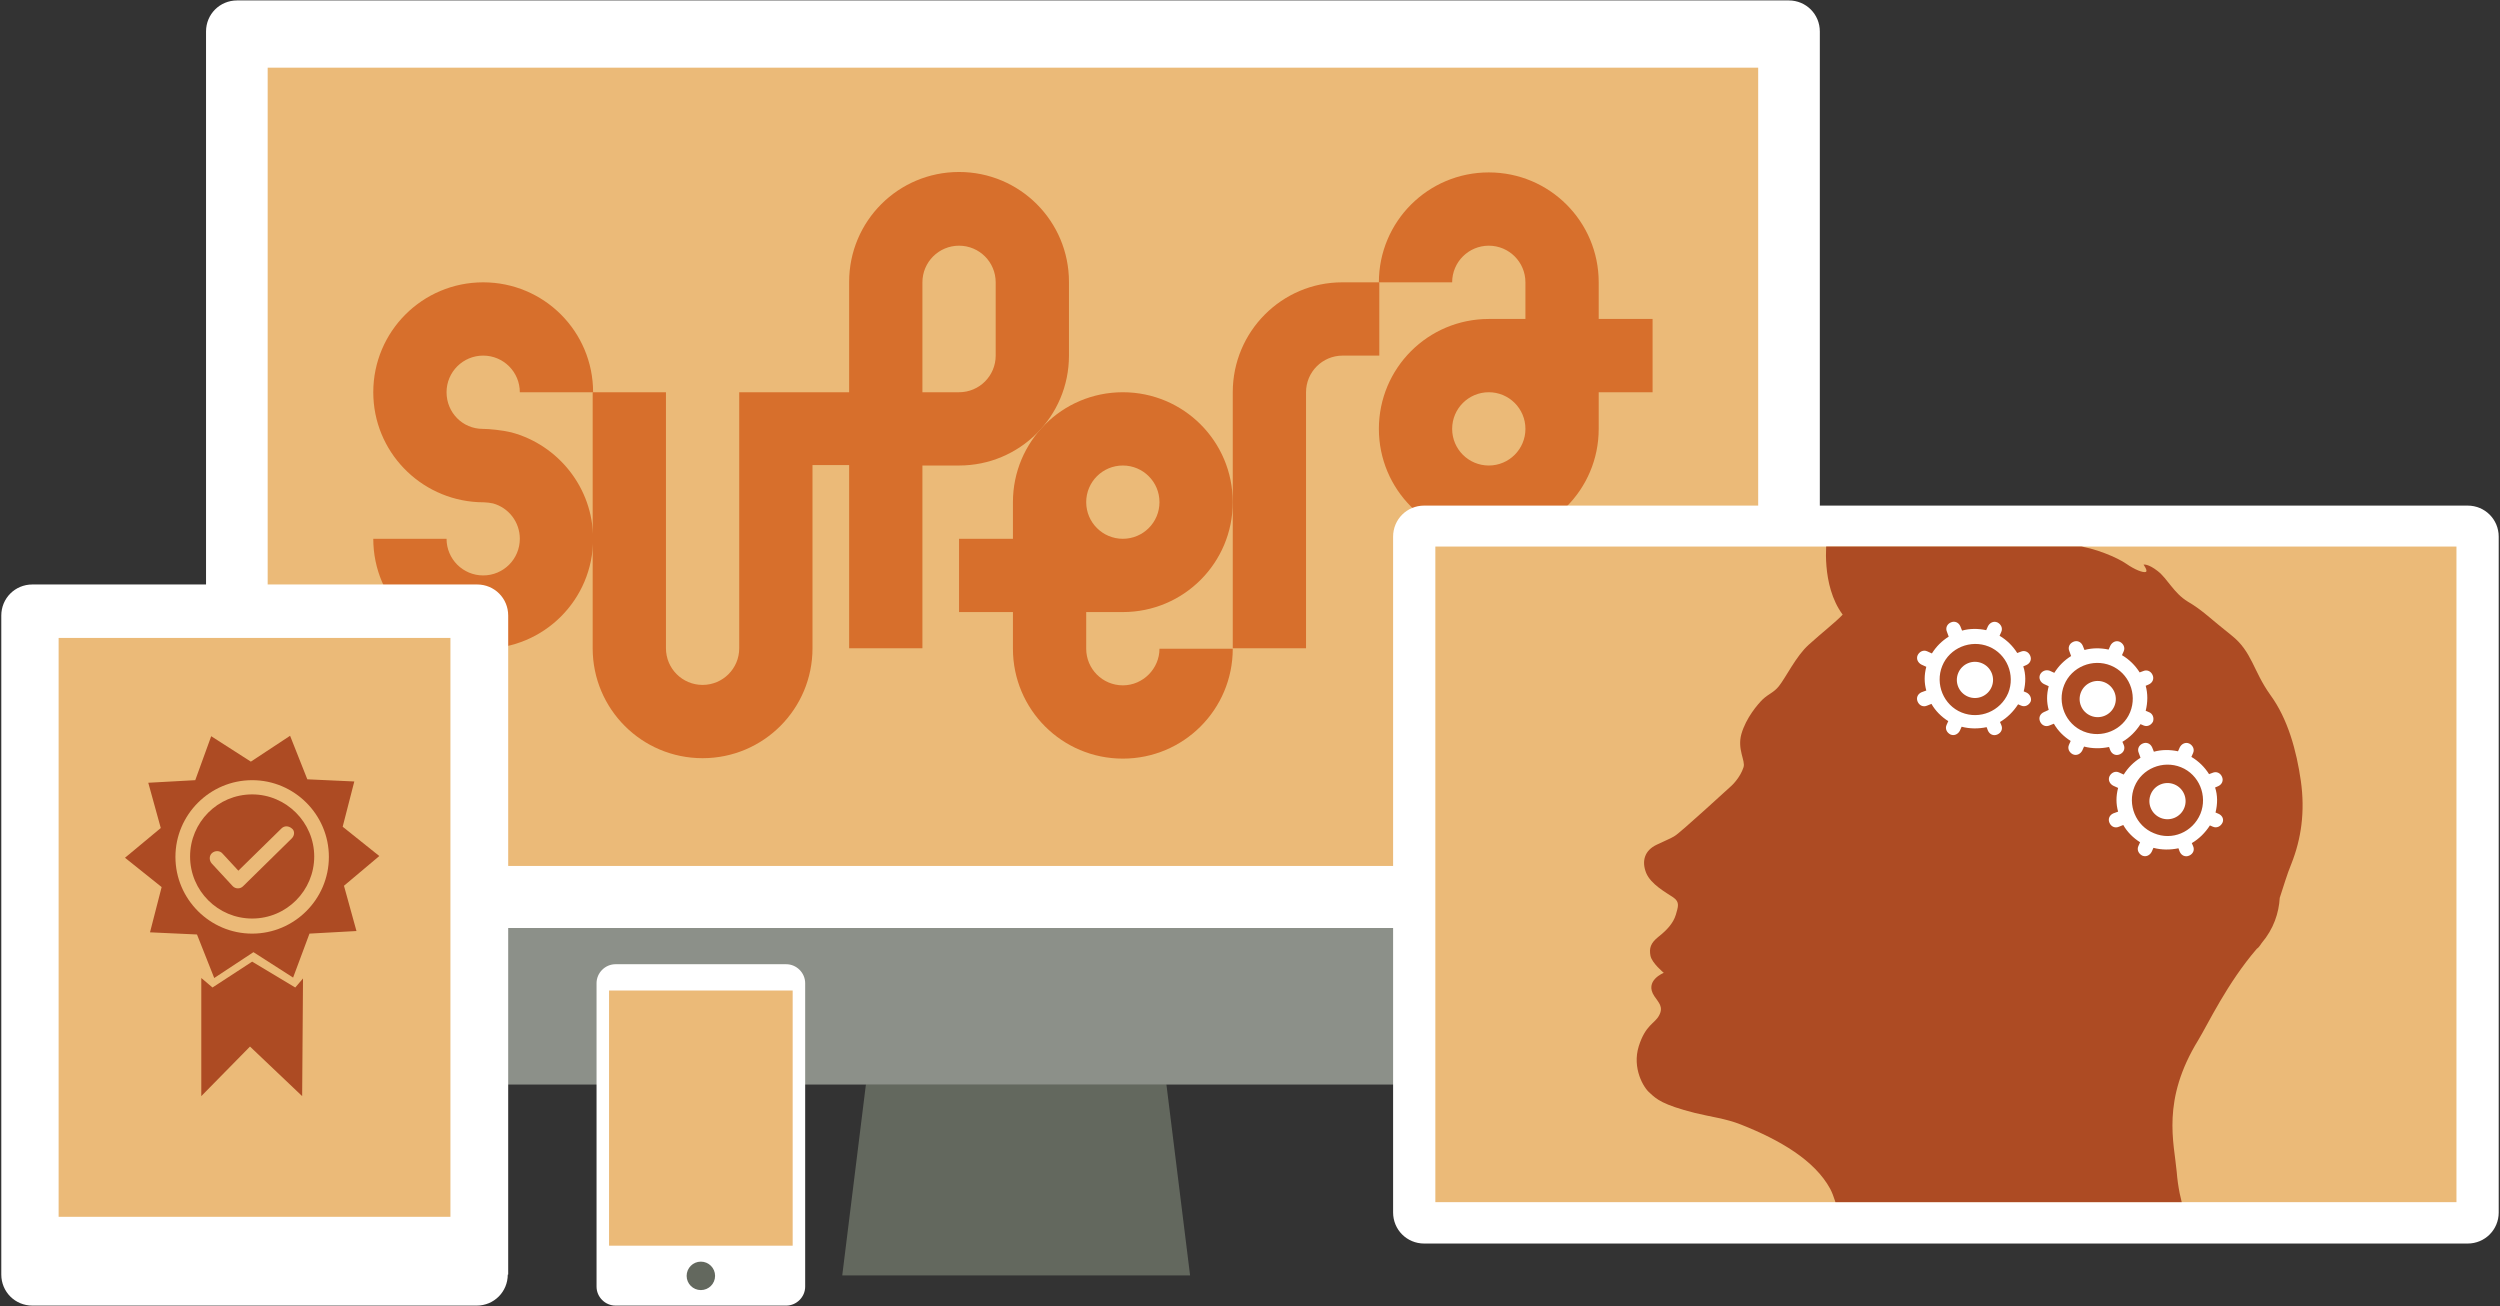
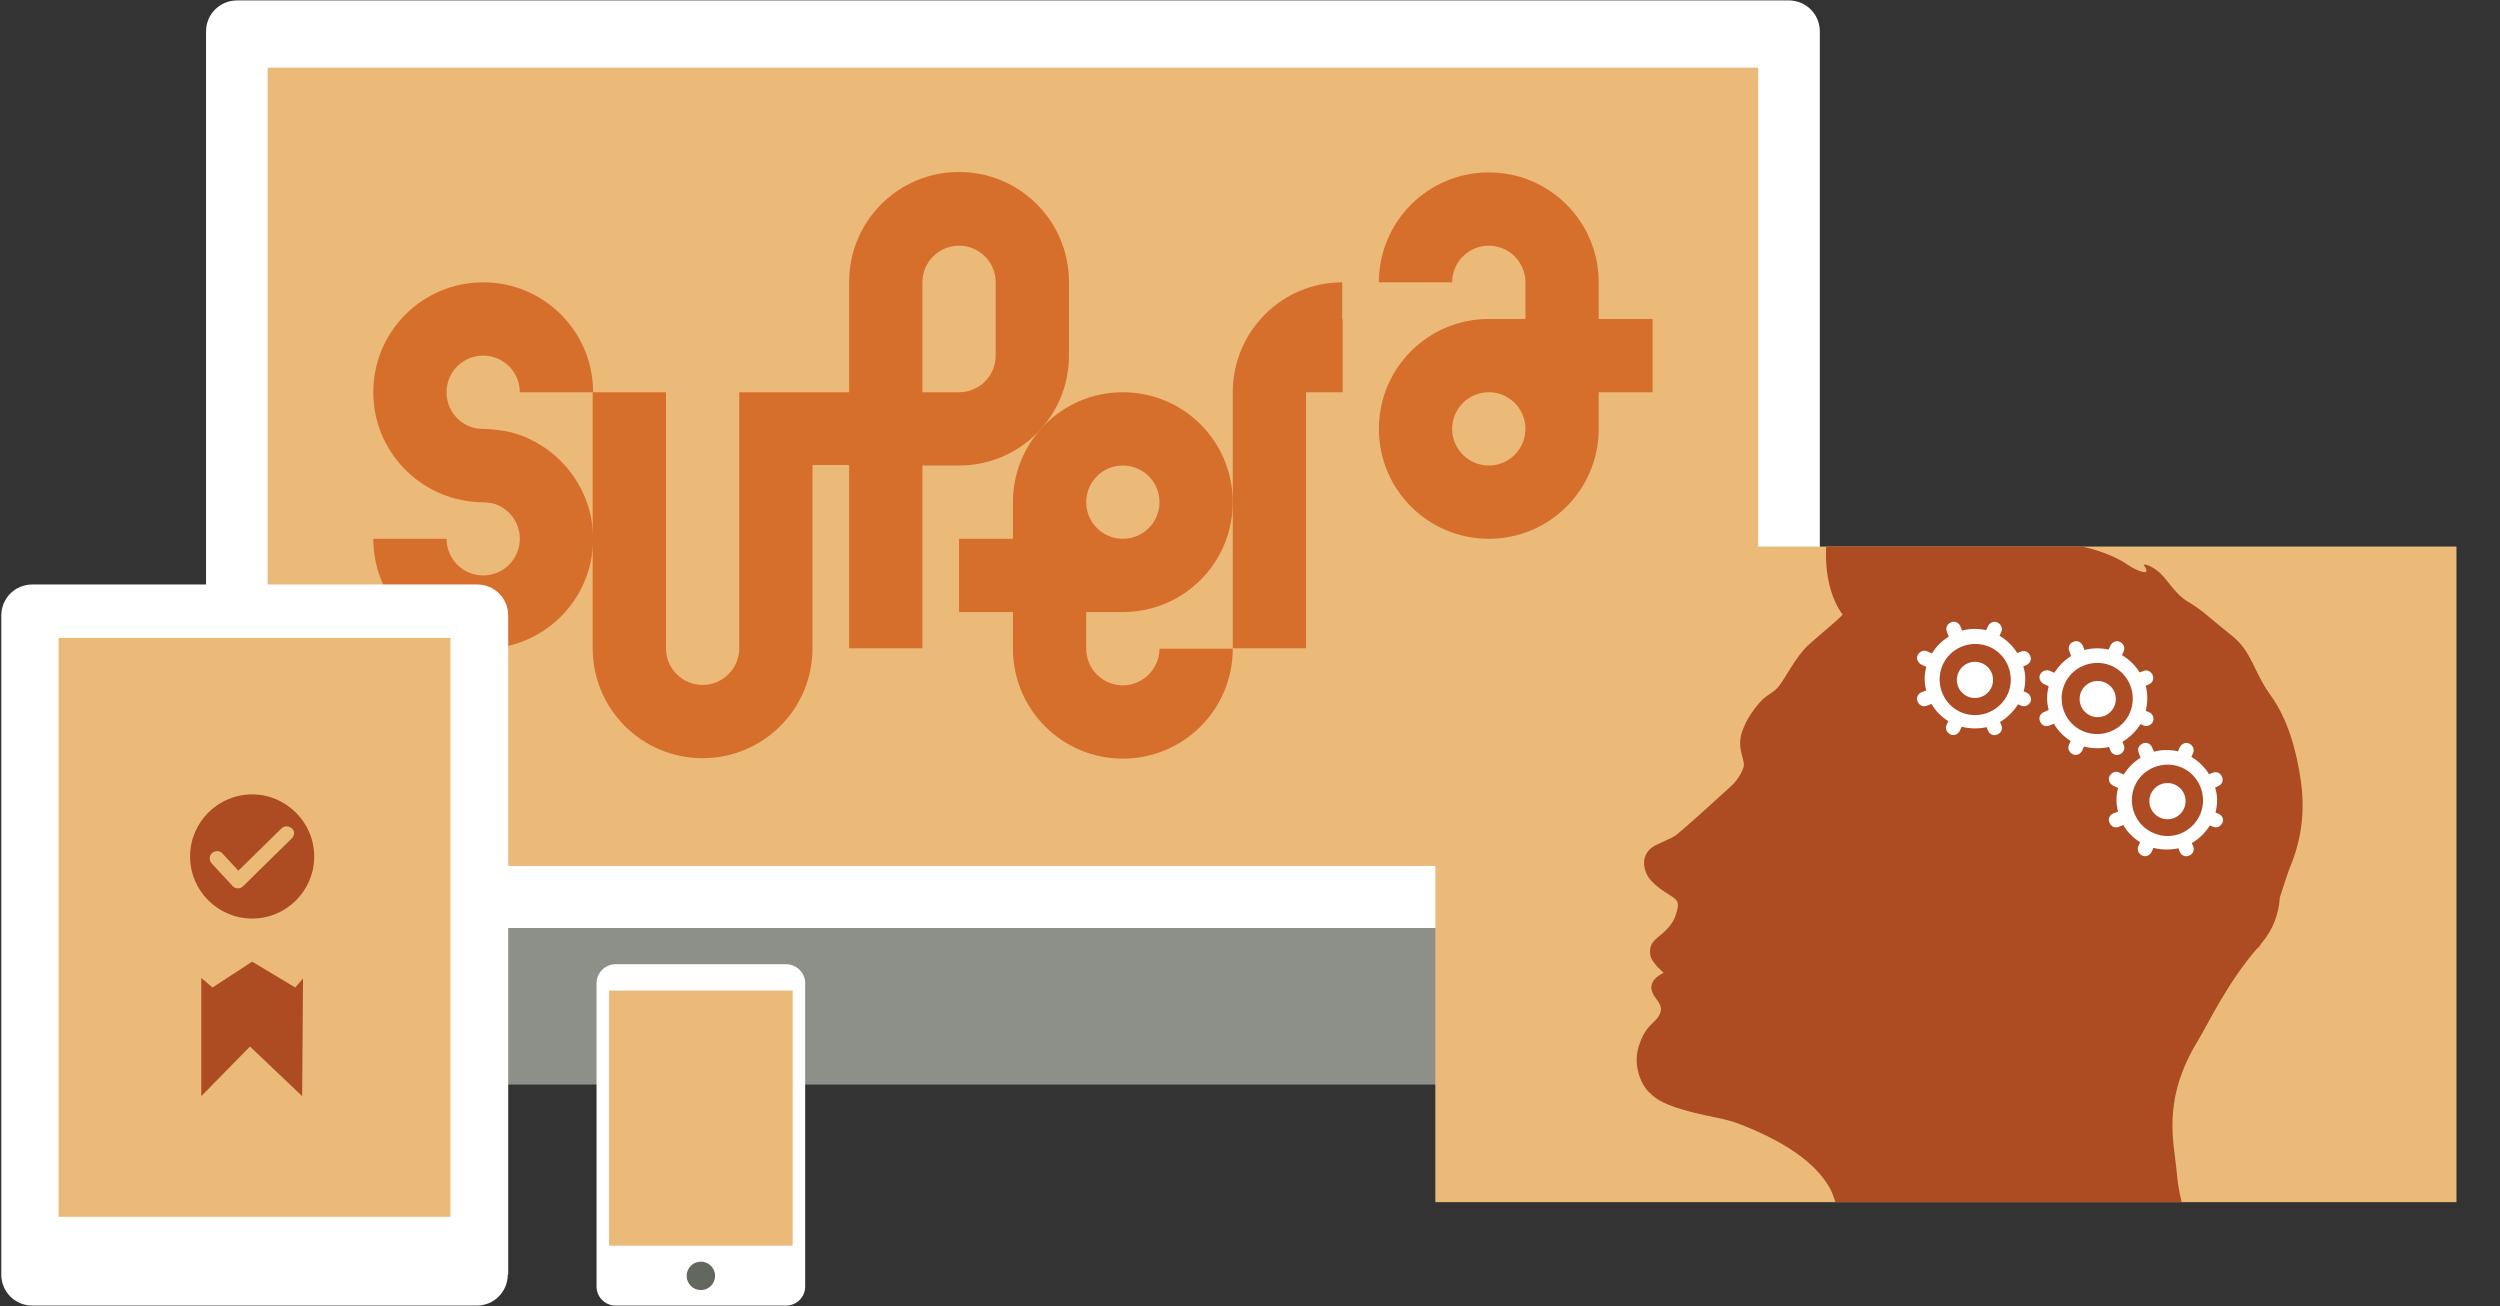
<svg xmlns="http://www.w3.org/2000/svg" xmlns:xlink="http://www.w3.org/1999/xlink" version="1.1" id="Layer_1" x="0px" y="0px" viewBox="0 0 580 303" style="enable-background:new 0 0 580 303;" xml:space="preserve">
  <rect x="0" y="0" width="580" height="303" fill="#333333" stroke="none" />
  <style type="text/css">
	.st0{fill:#FFFFFF;}
	.st1{fill:#EBBA78;}
	.st2{fill:#63685E;}
	.st3{fill:#8C9089;}
	.st4{fill:#D76F2C;}
	.st5{clip-path:url(#SVGID_2_);fill:#AD4B23;}
	.st6{fill:#AD4B23;}
</style>
  <g>
    <path class="st0" d="M415,0.1H55c-4,0-7.2,3.2-7.2,7.2v35.1v166.8v35.1c0,4,3.2,7.2,7.2,7.2H415c4,0,7.2-3.2,7.2-7.2v-35.1V42.4   V7.3C422.2,3.3,419,0.1,415,0.1z" />
    <rect x="62.1" y="15.7" class="st1" width="345.8" height="185.2" />
-     <polygon class="st2" points="270.1,247.5 201.4,247.5 195.4,295.9 276.1,295.9  " />
    <path class="st3" d="M47.8,215.3v29.1c0,4,3.2,7.2,7.2,7.2H415c4,0,7.2-3.2,7.2-7.2v-29.1H47.8z" />
    <g>
-       <path class="st4" d="M311.4,65.5C297.4,65.5,286,76.9,286,91c0,0,0,59.4,0,59.4h17l0-59.4c0-4.7,3.8-8.5,8.5-8.5h8.5v-17H311.4z" />
+       <path class="st4" d="M311.4,65.5C297.4,65.5,286,76.9,286,91c0,0,0,59.4,0,59.4h17l0-59.4h8.5v-17H311.4z" />
      <path class="st4" d="M383.4,74h-12.5c0-4.9,0-8.5,0-8.5c0-14.1-11.4-25.5-25.5-25.5c-14.1,0-25.5,11.4-25.5,25.5h17    c0-4.7,3.8-8.5,8.5-8.5c4.7,0,8.5,3.8,8.5,8.5c0,0,0,8.5,0,8.5c0,0-8.4,0-8.5,0c-14.1,0-25.5,11.4-25.5,25.5    c0,14.1,11.4,25.5,25.5,25.5c14.1,0,25.5-11.4,25.5-25.5c0,0,0-3.6,0-8.5h12.5V74z M345.4,108c-4.7,0-8.5-3.8-8.5-8.5    c0-4.7,3.8-8.5,8.5-8.5c4.7,0,8.5,3.8,8.5,8.5C353.9,104.2,350.1,108,345.4,108z" />
      <path class="st4" d="M222.5,39.9c-14.1,0-25.5,11.4-25.5,25.5c0,0,0,11.3,0,25.6h-8.5H180h-8.5v59.4c0,4.7-3.8,8.5-8.5,8.5    c-4.7,0-8.5-3.8-8.5-8.5l0,0V91h-17v59.4c0,14.1,11.4,25.5,25.5,25.5c14.1,0,25.5-11.4,25.5-25.5c0,0,0-24.9,0-42.5h8.5    c0,21.2,0,42.5,0,42.5h17V108c0,0,6.4,0,8.5,0c14.1,0,25.5-11.4,25.5-25.5c0-0.3,0-17.1,0-17.1C248,51.3,236.6,39.9,222.5,39.9z     M231,82.5c0,4.7-3.8,8.5-8.5,8.5H214V65.5c0-4.7,3.8-8.5,8.5-8.5c4.7,0,8.5,3.8,8.5,8.5V82.5z" />
      <path class="st4" d="M260.5,159c-4.7,0-8.5-3.8-8.5-8.5c0,0,0-8.5,0-8.5s8.4,0,8.5,0c14.1,0,25.5-11.4,25.5-25.5    c0-14.1-11.4-25.5-25.5-25.5c-14.1,0-25.5,11.4-25.5,25.5c0,0,0,3.6,0,8.5h-12.5v17H235c0,4.9,0,8.5,0,8.5    c0,14.1,11.4,25.5,25.5,25.5c14.1,0,25.5-11.4,25.5-25.5h-17C269,155.1,265.2,159,260.5,159z M260.5,108c4.7,0,8.5,3.8,8.5,8.5    c0,4.7-3.8,8.5-8.5,8.5c-4.7,0-8.5-3.8-8.5-8.5C252,111.8,255.8,108,260.5,108z" />
      <path class="st4" d="M112,99.5c-4.7,0-8.4-3.8-8.4-8.5c0-4.7,3.8-8.5,8.5-8.5c4.7,0,8.5,3.8,8.5,8.5h17    c0-14.1-11.4-25.5-25.5-25.5C98,65.5,86.6,76.9,86.6,91c0,13.7,10.8,24.8,24.3,25.5c0.3,0,2.3,0,3.5,0.3c3.6,1,6.2,4.3,6.2,8.2    c0,4.7-3.8,8.5-8.5,8.5c-4.7,0-8.5-3.8-8.5-8.5h-17c0,14.1,11.4,25.5,25.5,25.5c14.1,0,25.5-11.4,25.5-25.5    c0-11.8-8.1-21.8-19-24.7C116.5,99.8,113.5,99.5,112,99.5z" />
    </g>
-     <path class="st0" d="M579.7,281.3c0,4-3.2,7.2-7.2,7.2H330.4c-4,0-7.2-3.2-7.2-7.2V124.5c0-4,3.2-7.2,7.2-7.2h242.1   c4,0,7.2,3.2,7.2,7.2V281.3z" />
    <rect x="333" y="126.8" class="st1" width="236.9" height="152.1" />
    <path class="st0" d="M117.8,295.7c0,4-3.2,7.2-7.2,7.2H7.5c-4,0-7.2-3.2-7.2-7.2V142.8c0-4,3.2-7.2,7.2-7.2h103.2   c4,0,7.2,3.2,7.2,7.2V295.7z" />
    <rect x="13.6" y="148" class="st1" width="90.9" height="134.3" />
    <g>
      <defs>
        <rect id="SVGID_1_" x="333" y="126.8" width="236.9" height="152.1" />
      </defs>
      <clipPath id="SVGID_2_">
        <use xlink:href="#SVGID_1_" style="overflow:visible;" />
      </clipPath>
      <path class="st5" d="M380.2,242.7c1.6-5,3.7-5.2,4.7-7.1c1.1-2-0.1-3-1.1-4.5c-2.4-3.6,2.2-5.4,2.2-5.4s-2.8-2.3-3.1-4    c-0.3-1.7,0-2.9,1.9-4.4c1.9-1.5,3.4-3.1,4-5.1c0.5-1.8,1-2.9-0.6-4c-1.6-1.1-5.2-3-6.3-5.7c-1.1-2.8-0.3-5.2,2.4-6.5    c2.7-1.3,3.2-1.4,4.3-2.1c1.1-0.6,13.1-11.6,13.1-11.6s2-1.8,2.8-4.3c0.5-1.5-1.5-4.1-0.5-7.7c1.1-3.8,3.8-6.9,4.9-8    c1.5-1.4,2.6-1.6,3.8-3.1c1.6-2,4-7,6.9-9.6c3.2-2.9,6.3-5.3,7.9-7c-5.1-6.9-3.7-17.3-3.7-17.3l3.8,1.5c0,0-2.5-6.2-1.5-5.5    c1.1,0.7,5.2,1.4,5.2,1.4l-0.6-1.8c0,0,1.3,0.7,3.4,1.1c2.1,0.5,3.5-0.8,3.5-0.8s-3.4-2.6-2.5-2.5c0.8,0.2,1.7,0.4,3.5-0.2    c1.8-0.5,3.5-1.1,7.2-0.5c3.7,0.6,5.1,3.1,7.3,2.5c2.2-0.5,4.8,0.2,6.3,0.8c1.5,0.6,4.5,1.9,6.7,1.8c2.1-0.2,0.6-0.6,3.1,0    c2.5,0.6,8,3.1,12.4,3.5c4.4,0.5,9.7,2.8,11.7,4.2c2,1.4,3.9,2.1,4.5,1.9c0.6-0.2-0.5-1.7-0.5-1.7s1-0.3,3.3,1.5    c2.3,1.8,3.7,5.1,7,7.1c3.3,1.9,5.4,4.1,10.1,7.8c4.8,3.8,5,8.2,9,13.8c4.1,5.6,6.1,13,7.1,20c1,7.1,0.1,13.4-2.2,19.2    c-1,2.4-1.8,5.2-2.7,7.9c-0.2,3.5-1.4,7.2-4.2,10.5c0,0,0,0,0,0c-0.5,0.8-0.9,1.2-1.1,1.3c-6.9,8-11.3,17.4-13.6,21.2    c-8.6,14-5.6,23.8-5,30.6c1.1,14,8.7,22,8.7,22l10.7,13.2h-105c0,0,13.2-10.8,11-19.1c-0.7-2.7-3.1-4.3-3.7-6.2    c-0.7-2.2-1.2-4.3-2.1-6c-3.6-6.6-11.6-11.3-20.7-14.9c-3.5-1.4-7.1-1.8-10.7-2.7c-7.5-1.9-8.9-3.2-10.4-4.6    C381.3,252.4,378.6,247.8,380.2,242.7z" />
    </g>
    <g>
      <ellipse transform="matrix(0.382 -0.924 0.924 0.382 137.534 520.915)" class="st0" cx="458.2" cy="157.6" rx="4.2" ry="4.2" />
      <path class="st0" d="M470.2,160.7l-0.7-0.3c0.5-2,0.5-4-0.1-5.8l0.7-0.3c0.9-0.4,1.3-1.3,0.9-2.2c-0.4-0.9-1.3-1.3-2.2-0.9    l-0.8,0.3c-1-1.6-2.4-3-4.1-4l0.4-0.9c0.4-0.9-0.1-1.8-0.9-2.2c-0.9-0.4-1.8,0.1-2.2,0.9l-0.4,0.9c-1.9-0.4-3.8-0.4-5.6,0.1    l-0.4-1c-0.4-0.9-1.3-1.3-2.2-0.9c-0.9,0.4-1.3,1.3-0.9,2.2l0.4,1.1c-1.6,1-2.9,2.3-3.9,3.9l-1.1-0.5c-0.9-0.4-1.8,0.1-2.2,0.9    c-0.4,0.9,0.1,1.8,0.9,2.2l1.1,0.5c-0.5,1.9-0.5,3.7,0,5.5l-1.1,0.4c-0.9,0.4-1.3,1.3-0.9,2.2c0.4,0.9,1.3,1.3,2.2,0.9l1-0.4    c0.9,1.6,2.3,3,3.9,4l-0.4,0.9c-0.4,0.9,0.1,1.8,0.9,2.2c0.9,0.4,1.8-0.1,2.2-0.9l0.4-0.9c1.9,0.5,3.9,0.5,5.8,0.1l0.3,0.8    c0.4,0.9,1.3,1.3,2.2,0.9c0.9-0.4,1.3-1.3,0.9-2.2l-0.3-0.7c1.7-1,3.1-2.4,4.2-4.1l0.7,0.3c0.9,0.4,1.8-0.1,2.2-0.9    C471.4,162.1,471,161.1,470.2,160.7z M455.1,165.3c-4.2-1.7-6.2-6.6-4.5-10.8c1.7-4.2,6.6-6.2,10.8-4.5c4.2,1.7,6.2,6.6,4.5,10.8    C464.1,165,459.3,167,455.1,165.3z" />
    </g>
    <g>
      <ellipse transform="matrix(0.382 -0.924 0.924 0.382 151.01 549.878)" class="st0" cx="486.6" cy="162.1" rx="4.2" ry="4.2" />
      <path class="st0" d="M498.5,165.2l-0.7-0.3c0.5-2,0.5-4,0-5.8l0.7-0.3c0.9-0.4,1.3-1.3,0.9-2.2c-0.4-0.9-1.3-1.3-2.2-0.9l-0.8,0.3    c-1-1.6-2.4-3-4.1-4l0.4-0.9c0.4-0.9-0.1-1.8-0.9-2.2c-0.9-0.4-1.8,0.1-2.2,0.9l-0.4,0.9c-1.9-0.4-3.8-0.4-5.6,0.1l-0.4-1    c-0.4-0.9-1.3-1.3-2.2-0.9c-0.9,0.4-1.3,1.3-0.9,2.2l0.4,1.1c-1.6,1-2.9,2.3-3.9,3.9l-1.1-0.5c-0.9-0.3-1.8,0.1-2.2,0.9    c-0.4,0.9,0.1,1.8,0.9,2.2l1.1,0.5c-0.5,1.9-0.5,3.7,0,5.5l-1.1,0.5c-0.9,0.4-1.3,1.3-0.9,2.2c0.4,0.9,1.3,1.3,2.2,0.9l1-0.4    c0.9,1.6,2.3,3,3.9,4l-0.4,0.9c-0.4,0.9,0.1,1.8,0.9,2.2c0.9,0.4,1.8-0.1,2.2-0.9l0.4-0.9c1.9,0.5,3.9,0.5,5.8,0.1l0.3,0.8    c0.4,0.9,1.3,1.3,2.2,0.9c0.9-0.4,1.3-1.3,0.9-2.2l-0.3-0.7c1.7-1,3.1-2.4,4.2-4.1l0.7,0.3c0.9,0.4,1.8-0.1,2.2-0.9    C499.8,166.5,499.4,165.5,498.5,165.2z M483.4,169.7c-4.2-1.7-6.2-6.6-4.5-10.8c1.7-4.2,6.6-6.2,10.8-4.5    c4.2,1.7,6.2,6.6,4.5,10.8C492.5,169.4,487.6,171.4,483.4,169.7z" />
    </g>
    <g>
      <ellipse transform="matrix(0.382 -0.924 0.924 0.382 139.202 579.514)" class="st0" cx="502.8" cy="185.7" rx="4.2" ry="4.2" />
      <path class="st0" d="M514.7,188.8l-0.7-0.3c0.5-2,0.5-4-0.1-5.8l0.7-0.3c0.9-0.4,1.3-1.3,0.9-2.2c-0.4-0.9-1.3-1.3-2.2-0.9    l-0.8,0.3c-1-1.6-2.4-3-4.1-4l0.4-0.9c0.4-0.9-0.1-1.8-0.9-2.2c-0.9-0.4-1.8,0.1-2.2,0.9l-0.4,0.9c-1.9-0.4-3.8-0.4-5.6,0.1    l-0.4-1c-0.4-0.9-1.3-1.3-2.2-0.9c-0.9,0.4-1.3,1.3-0.9,2.2l0.4,1.1c-1.6,1-2.9,2.3-3.9,3.9l-1.1-0.5c-0.9-0.4-1.8,0.1-2.2,0.9    c-0.4,0.9,0.1,1.8,0.9,2.2l1.1,0.5c-0.5,1.9-0.5,3.7,0,5.5l-1.1,0.4c-0.9,0.4-1.3,1.3-0.9,2.2c0.4,0.9,1.3,1.3,2.2,0.9l1-0.4    c0.9,1.6,2.3,3,3.9,4l-0.4,0.9c-0.4,0.9,0.1,1.8,0.9,2.2c0.9,0.4,1.8-0.1,2.2-0.9l0.4-0.9c1.9,0.5,3.9,0.5,5.8,0.1l0.3,0.8    c0.4,0.9,1.3,1.3,2.2,0.9c0.9-0.4,1.3-1.3,0.9-2.2l-0.3-0.7c1.7-1,3.1-2.4,4.2-4.1l0.7,0.3c0.9,0.4,1.8-0.1,2.2-0.9    C516,190.1,515.6,189.2,514.7,188.8z M499.7,193.3c-4.2-1.7-6.2-6.6-4.5-10.8c1.7-4.2,6.6-6.2,10.8-4.5c4.2,1.7,6.2,6.6,4.5,10.8    C508.7,193.1,503.9,195.1,499.7,193.3z" />
    </g>
    <g>
-       <path class="st6" d="M88,198.6l-8.5-6.8l2.7-10.5l-10.9-0.5l-4-10.1l-9.1,6l-9.2-5.9L45.3,181l-10.9,0.6l2.9,10.5L29,199l8.5,6.8    l-2.7,10.5l10.9,0.5l4,10.1l9.1-6l9.2,5.9l3.8-10.2l10.9-0.6l-2.9-10.5L88,198.6z M58.5,216.6c-9.8,0-17.8-8-17.8-17.8    c0-9.8,8-17.8,17.8-17.8c9.8,0,17.8,8,17.8,17.8C76.3,208.6,68.3,216.6,58.5,216.6z" />
      <path class="st6" d="M58.5,184.3c-8,0-14.4,6.5-14.4,14.4c0,8,6.5,14.4,14.4,14.4c8,0,14.4-6.5,14.4-14.4    C72.9,190.8,66.4,184.3,58.5,184.3z M67.7,194.5l-11.3,11.1c-0.3,0.3-0.7,0.5-1.2,0.5c0,0,0,0,0,0c-0.5,0-0.9-0.2-1.2-0.5    l-4.9-5.3c-0.6-0.7-0.6-1.8,0.1-2.4c0.7-0.6,1.8-0.6,2.4,0.1l3.7,4l10-9.8c0.7-0.7,1.7-0.6,2.4,0    C68.4,192.7,68.4,193.8,67.7,194.5z" />
      <polygon class="st6" points="46.7,226.9 49.3,229.1 58.5,223.1 68.5,229.1 70.3,227 70.1,254.3 58,242.8 46.7,254.3   " />
    </g>
    <g>
      <path class="st0" d="M186.8,298.5c0,2.4-2,4.4-4.4,4.4h-39.6c-2.4,0-4.4-2-4.4-4.4v-70.4c0-2.4,2-4.4,4.4-4.4h39.6    c2.4,0,4.4,2,4.4,4.4V298.5z" />
      <rect x="141.3" y="229.8" class="st1" width="42.6" height="59.2" />
      <circle class="st2" cx="162.6" cy="296" r="3.3" />
    </g>
  </g>
</svg>